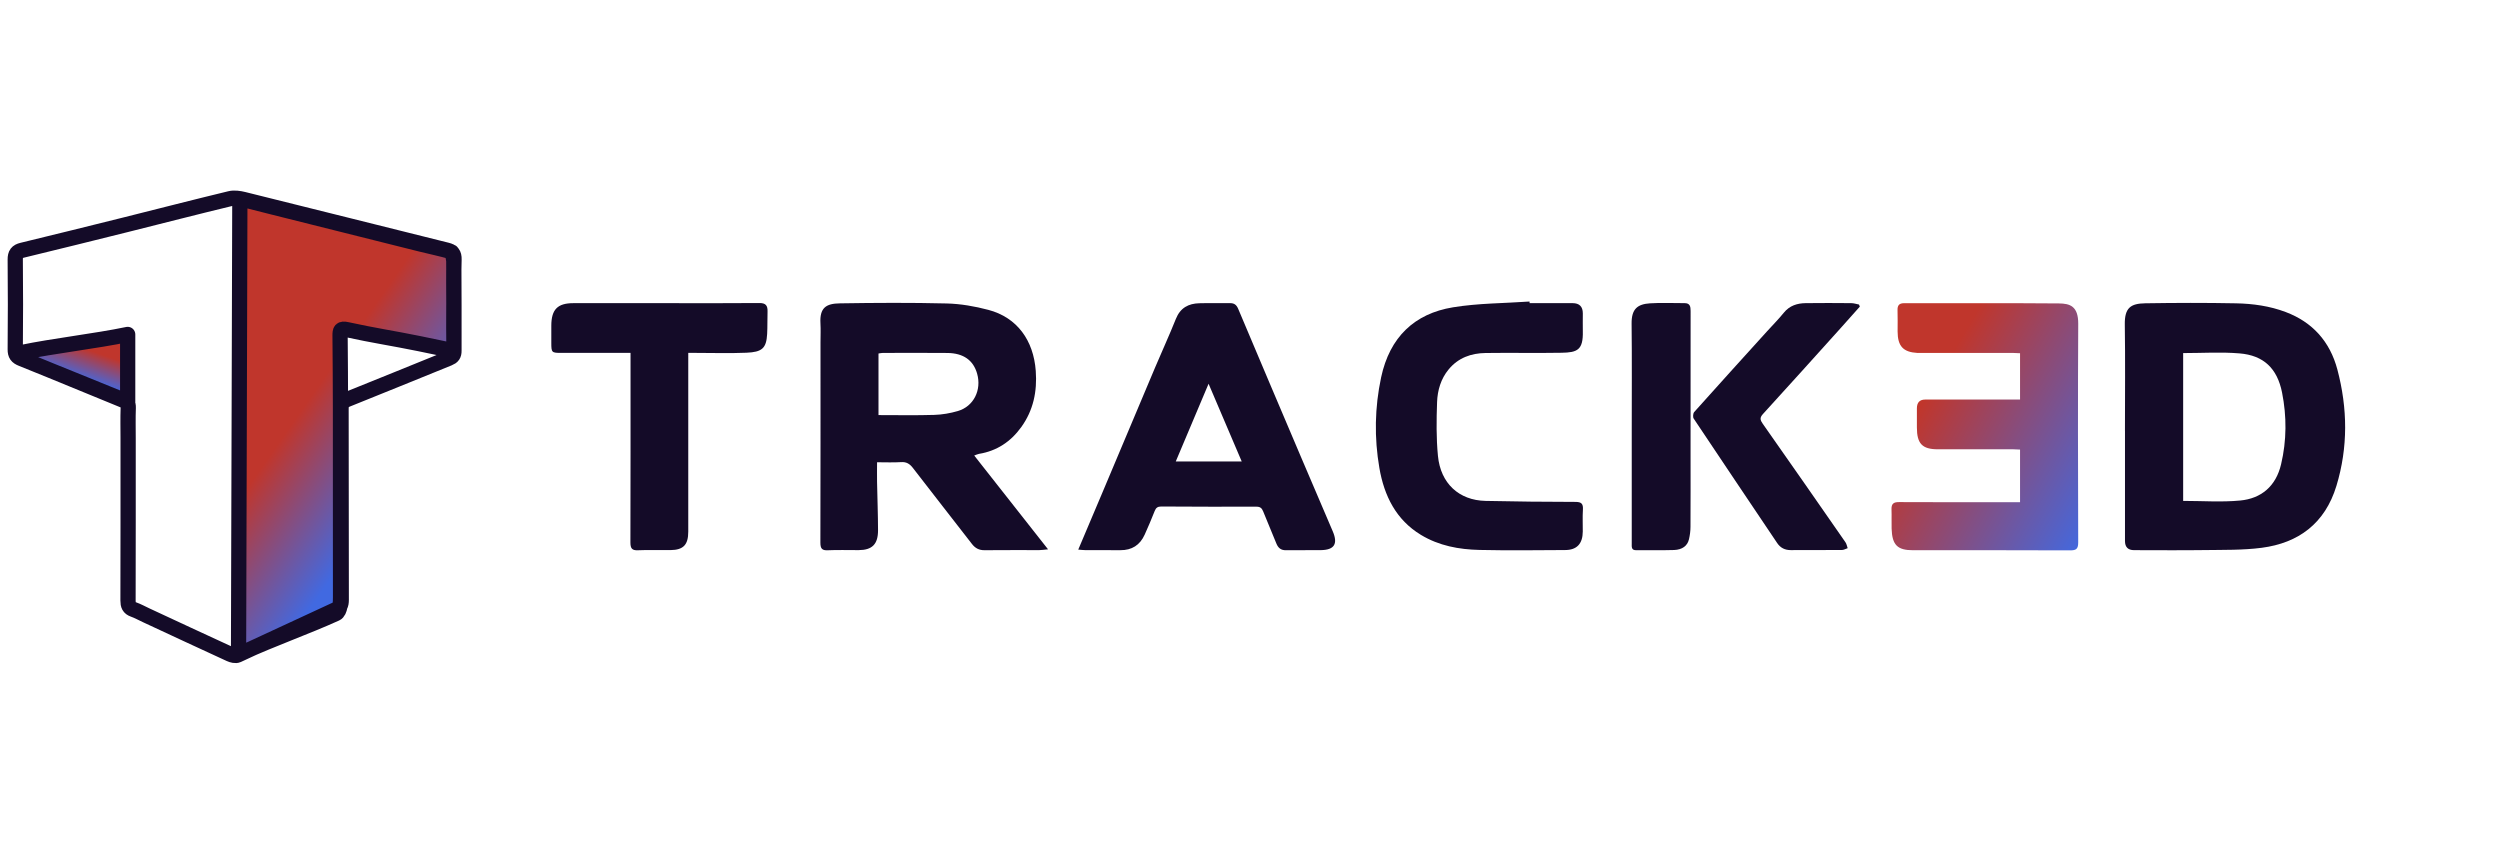
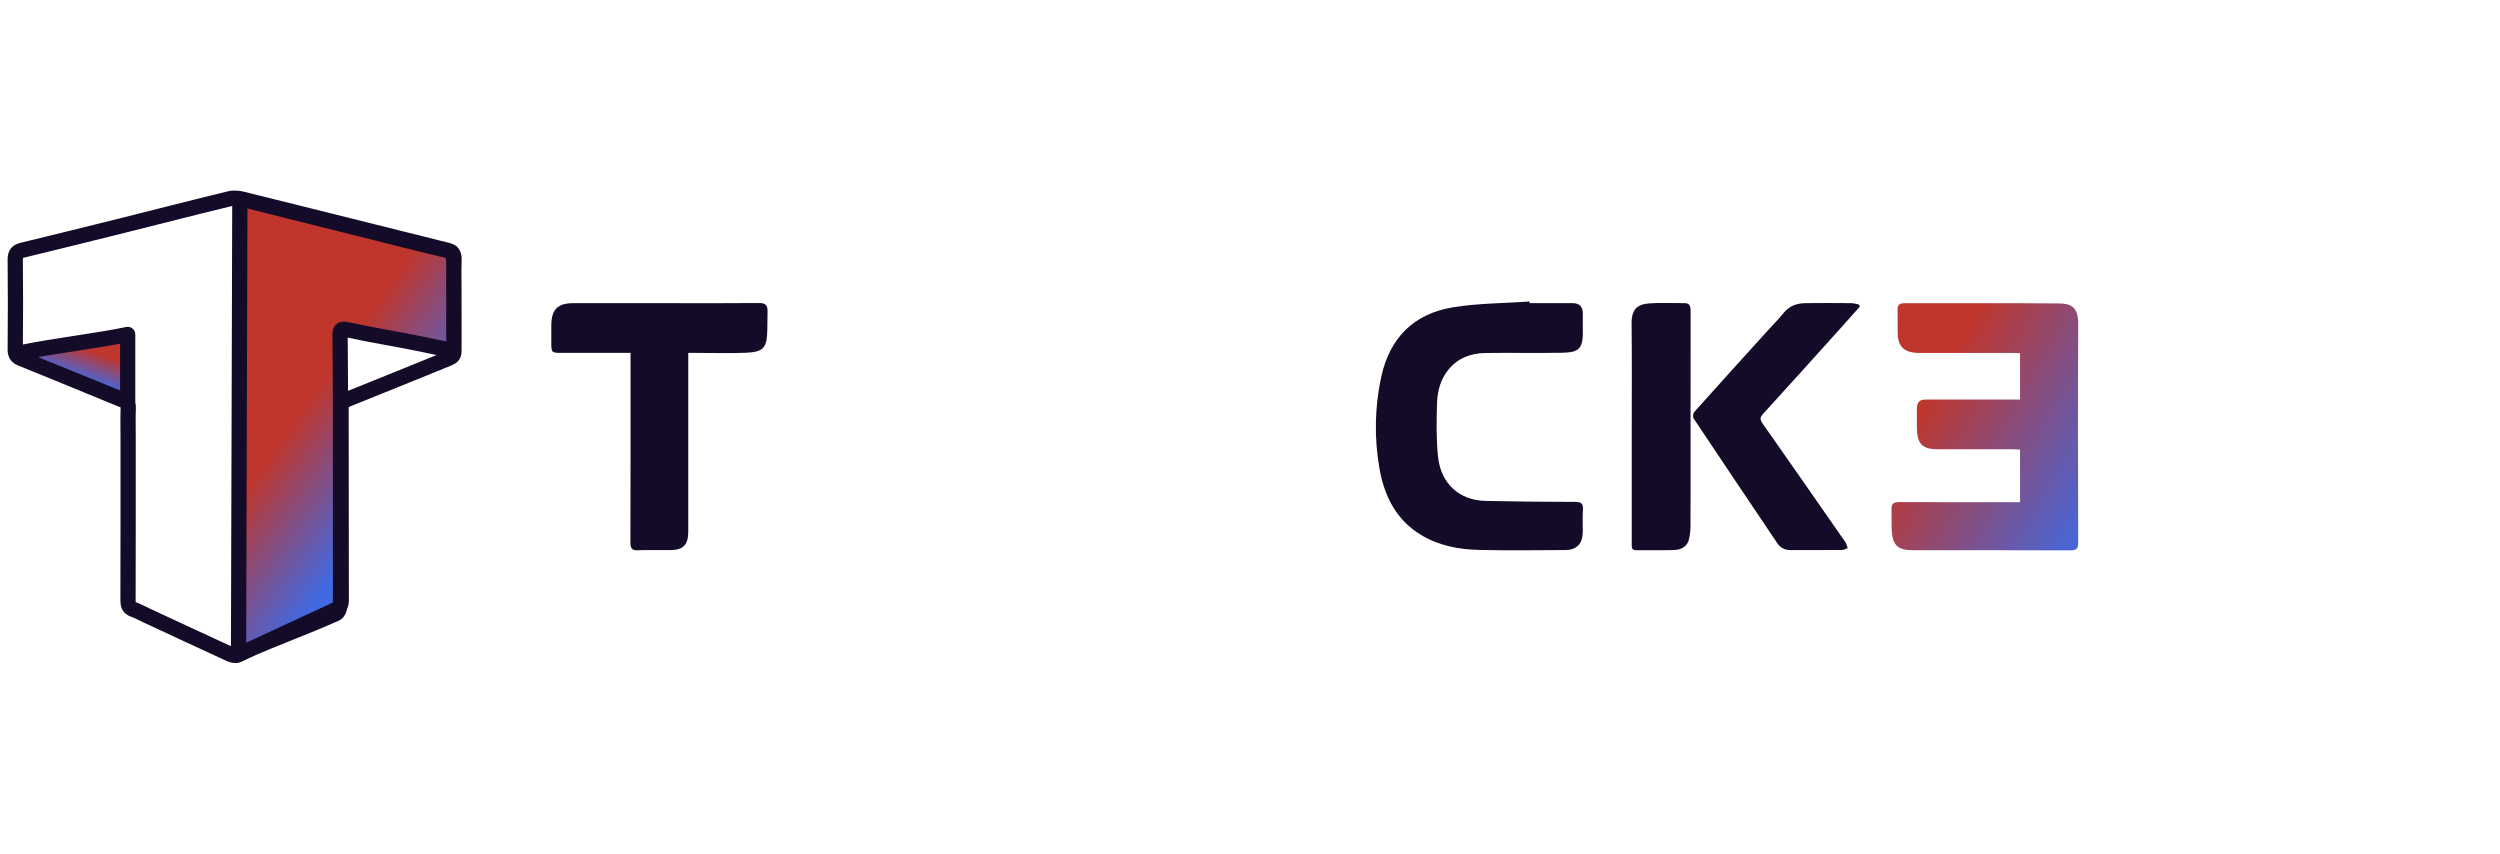
<svg xmlns="http://www.w3.org/2000/svg" width="164" height="56" viewBox="0 0 164 56" fill="none">
  <path fill-rule="evenodd" clip-rule="evenodd" d="M29.71 21.782C29.71 22.094 29.709 22.408 29.709 22.723V22.725C29.48 22.677 29.257 22.631 29.037 22.585C28.615 22.496 28.207 22.411 27.798 22.328C27.316 22.23 26.834 22.133 26.352 22.036C25.099 21.785 23.847 21.534 22.599 21.259C22.166 21.163 22.092 21.325 22.096 21.69C22.098 21.983 22.1 22.276 22.103 22.568C22.113 23.89 22.123 25.213 22.123 26.534C22.125 28.668 22.125 30.802 22.125 32.935C22.125 35.069 22.125 37.202 22.127 39.336C22.127 39.599 22.113 39.792 21.82 39.925C20.477 40.535 19.139 41.158 17.8 41.78C17.169 42.074 16.538 42.368 15.906 42.66C15.858 42.682 15.804 42.694 15.739 42.708C15.706 42.715 15.67 42.723 15.63 42.733V12.979C15.946 13.059 16.254 13.137 16.557 13.214C16.97 13.319 17.373 13.422 17.777 13.524C19.27 13.898 20.764 14.272 22.257 14.646C24.112 15.11 25.967 15.574 27.821 16.039C28.357 16.173 28.894 16.31 29.425 16.467C29.535 16.499 29.697 16.631 29.697 16.716C29.71 18.393 29.71 20.069 29.71 21.782Z" fill="url(#paint0_linear_2141_1329)" />
  <path d="M8.617 21.8V26.3L1.725 23.3L8.617 21.8Z" fill="url(#paint1_linear_2141_1329)" />
-   <path d="M57.535 30.325C57.535 30.796 57.528 31.21 57.535 31.623C57.555 32.673 57.596 33.723 57.599 34.775C57.604 35.701 57.215 36.085 56.325 36.088C55.653 36.092 54.982 36.066 54.312 36.097C53.924 36.116 53.817 35.991 53.817 35.59C53.83 31.203 53.825 26.817 53.825 22.431C53.825 22.027 53.846 21.623 53.822 21.22C53.762 20.184 54.191 19.913 55.098 19.9C57.431 19.863 59.766 19.849 62.099 19.907C63.016 19.929 63.948 20.092 64.839 20.328C66.721 20.826 67.8 22.324 67.946 24.333C68.045 25.692 67.783 26.921 66.999 28.012C66.308 28.975 65.388 29.584 64.225 29.773C64.131 29.789 64.042 29.836 63.909 29.883C65.505 31.911 67.088 33.923 68.752 36.036C68.475 36.062 68.332 36.087 68.189 36.087C66.988 36.09 65.786 36.08 64.584 36.093C64.228 36.097 63.976 35.963 63.758 35.682C62.47 34.018 61.171 32.364 59.887 30.698C59.679 30.428 59.464 30.292 59.115 30.315C58.605 30.348 58.089 30.324 57.53 30.324L57.535 30.325ZM57.629 27.23C58.886 27.23 60.088 27.254 61.287 27.217C61.806 27.202 62.334 27.11 62.835 26.964C63.874 26.66 64.406 25.584 64.099 24.509C63.849 23.631 63.199 23.166 62.148 23.155C60.736 23.141 59.325 23.15 57.913 23.152C57.821 23.152 57.728 23.176 57.629 23.19V27.228V27.23Z" fill="#140B28" />
-   <path d="M139.397 28.26C139.397 25.937 139.422 23.613 139.387 21.291C139.37 20.182 139.777 19.912 140.732 19.896C142.716 19.865 144.702 19.858 146.684 19.898C147.792 19.92 148.897 20.073 149.949 20.472C151.695 21.133 152.842 22.396 153.332 24.243C154.005 26.785 154.038 29.34 153.27 31.871C152.519 34.344 150.775 35.621 148.37 35.935C147.129 36.097 145.865 36.067 144.609 36.085C143.072 36.107 141.534 36.09 139.998 36.09C139.599 36.09 139.399 35.89 139.399 35.491C139.399 33.081 139.399 30.672 139.399 28.262L139.397 28.26ZM143.215 23.162V32.859C144.484 32.859 145.729 32.952 146.958 32.834C148.334 32.703 149.3 31.904 149.64 30.454C150.008 28.895 150.013 27.314 149.704 25.756C149.387 24.16 148.491 23.314 146.919 23.183C145.701 23.08 144.467 23.162 143.215 23.162Z" fill="#140B28" />
  <path d="M132.515 32.935V29.492C132.364 29.485 132.216 29.473 132.068 29.473C130.42 29.473 128.77 29.473 127.121 29.473C126.101 29.473 125.748 29.105 125.748 28.045C125.748 27.627 125.748 27.209 125.748 26.79C125.748 26.404 125.93 26.211 126.292 26.211C128.208 26.211 130.121 26.211 132.037 26.211H132.515V23.172C132.364 23.165 132.214 23.153 132.067 23.153C130.067 23.153 128.07 23.153 126.071 23.153C125.973 23.153 125.874 23.158 125.777 23.153C124.845 23.098 124.486 22.706 124.483 21.744C124.483 21.282 124.494 20.821 124.478 20.359C124.466 20.028 124.588 19.889 124.914 19.889C128.296 19.894 131.679 19.877 135.061 19.905C135.787 19.91 136.339 20.08 136.332 21.246C136.305 26.022 136.315 30.799 136.33 35.575C136.33 35.996 136.213 36.105 135.813 36.104C132.376 36.088 128.938 36.095 125.498 36.095C124.469 36.095 124.125 35.753 124.09 34.679C124.076 34.261 124.1 33.841 124.083 33.425C124.068 33.05 124.216 32.933 124.578 32.937C127.066 32.951 129.554 32.944 132.042 32.944C132.191 32.944 132.342 32.944 132.515 32.944V32.935Z" fill="url(#paint2_linear_2141_1329)" />
-   <path d="M70.734 36.052C71.295 34.728 71.82 33.492 72.342 32.255C73.485 29.541 74.625 26.825 75.772 24.113C76.223 23.046 76.708 21.994 77.138 20.918C77.43 20.188 77.971 19.912 78.674 19.893C79.344 19.874 80.015 19.893 80.687 19.886C80.959 19.882 81.113 19.993 81.224 20.257C82.602 23.526 83.989 26.791 85.377 30.055C86.06 31.662 86.753 33.263 87.435 34.87C87.777 35.679 87.532 36.071 86.666 36.088C85.897 36.102 85.129 36.081 84.36 36.095C84.031 36.101 83.848 35.948 83.727 35.648C83.445 34.943 83.143 34.247 82.861 33.541C82.775 33.328 82.664 33.239 82.428 33.239C80.344 33.246 78.263 33.239 76.18 33.227C75.946 33.227 75.832 33.305 75.746 33.525C75.543 34.046 75.322 34.558 75.094 35.066C74.781 35.767 74.241 36.099 73.494 36.092C72.725 36.085 71.956 36.092 71.187 36.088C71.067 36.088 70.947 36.071 70.732 36.054L70.734 36.052ZM79.282 25.175C78.535 26.943 77.84 28.59 77.131 30.27H81.456C80.736 28.58 80.037 26.945 79.283 25.175H79.282Z" fill="#140B28" />
  <path d="M100.347 19.886C101.284 19.886 102.22 19.886 103.157 19.886C103.608 19.886 103.833 20.111 103.833 20.561C103.833 20.951 103.825 21.34 103.833 21.73C103.862 22.961 103.474 23.124 102.44 23.141C100.777 23.171 99.113 23.133 97.45 23.157C96.511 23.171 95.663 23.466 95.029 24.235C94.519 24.852 94.3 25.607 94.272 26.383C94.23 27.556 94.216 28.741 94.329 29.905C94.502 31.714 95.712 32.821 97.45 32.859C99.417 32.902 101.386 32.923 103.353 32.925C103.75 32.925 103.864 33.053 103.839 33.444C103.808 33.918 103.835 34.397 103.83 34.872C103.823 35.667 103.446 36.08 102.674 36.083C100.8 36.094 98.927 36.118 97.055 36.076C95.712 36.045 94.401 35.807 93.211 35.087C91.583 34.1 90.802 32.531 90.487 30.7C90.146 28.72 90.181 26.73 90.602 24.753C91.166 22.116 92.791 20.573 95.313 20.16C96.964 19.889 98.66 19.898 100.337 19.78C100.339 19.815 100.342 19.849 100.344 19.884L100.347 19.886Z" fill="#140B28" />
  <path d="M41.365 23.15C39.799 23.15 38.303 23.15 36.809 23.15C36.19 23.15 36.166 23.125 36.166 22.494C36.166 22.119 36.166 21.744 36.166 21.367C36.168 20.304 36.572 19.887 37.616 19.887C39.684 19.886 41.754 19.887 43.822 19.887C45.822 19.887 47.821 19.898 49.818 19.879C50.235 19.875 50.364 20.049 50.351 20.441C50.334 20.93 50.352 21.423 50.325 21.911C50.273 22.853 49.988 23.096 48.966 23.139C47.863 23.186 46.758 23.15 45.654 23.15C45.503 23.15 45.353 23.15 45.15 23.15V23.703C45.15 27.427 45.15 31.151 45.15 34.873C45.15 35.739 44.831 36.076 43.989 36.086C43.275 36.093 42.562 36.066 41.85 36.097C41.455 36.114 41.355 35.972 41.355 35.578C41.367 31.623 41.363 27.668 41.363 23.714V23.15H41.365Z" fill="#140B28" />
  <path d="M122.003 20.116C121.58 20.59 121.16 21.066 120.736 21.536C119.044 23.414 117.355 25.293 115.651 27.158C115.428 27.403 115.461 27.55 115.639 27.802C117.457 30.386 119.26 32.98 121.063 35.575C121.139 35.684 121.16 35.831 121.207 35.96C121.081 36.002 120.956 36.078 120.83 36.08C119.712 36.088 118.594 36.083 117.474 36.087C117.096 36.087 116.799 35.946 116.581 35.621C114.755 32.902 112.923 30.186 111.107 27.46C111.043 27.365 111.062 27.117 111.139 27.03C112.729 25.251 114.333 23.485 115.935 21.716C116.297 21.317 116.678 20.936 117.017 20.516C117.402 20.042 117.902 19.893 118.459 19.886C119.452 19.873 120.445 19.877 121.437 19.886C121.609 19.886 121.78 19.945 121.951 19.978C121.968 20.023 121.985 20.068 122.003 20.111V20.116Z" fill="#140B28" />
  <path d="M107.042 28.333C107.042 25.966 107.06 23.598 107.033 21.231C107.022 20.262 107.423 19.952 108.242 19.898C108.994 19.848 109.751 19.891 110.507 19.886C110.859 19.884 110.904 20.101 110.904 20.398C110.899 23.487 110.901 26.576 110.901 29.666C110.901 31.297 110.906 32.928 110.896 34.56C110.896 34.829 110.859 35.103 110.799 35.367C110.7 35.804 110.364 36.062 109.813 36.081C108.989 36.108 108.163 36.081 107.339 36.094C107.005 36.099 107.042 35.871 107.042 35.655C107.042 33.95 107.042 32.248 107.042 30.544C107.042 29.808 107.042 29.073 107.042 28.335V28.333Z" fill="#140B28" />
  <path d="M29.78 23C29.76 22.004 29.772 21.008 29.772 20.012L29.774 20.014C29.774 19.017 29.754 18.02 29.784 17.025C29.796 16.64 29.655 16.494 29.32 16.411C24.87 15.304 20.425 14.186 15.975 13.083C15.69 13.013 15.366 12.965 15.089 13.033C12.821 13.581 10.56 14.164 8.297 14.73C6.019 15.299 3.74 15.863 1.458 16.416C1.119 16.498 0.997 16.651 1 17.029C1.02 18.991 1.019 20.954 1 22.917C0.997 23.269 1.113 23.41 1.421 23.533C3.636 24.42 5.841 25.332 8.055 26.224C8.314 26.328 8.425 26.452 8.413 26.753C8.388 27.416 8.405 28.081 8.405 28.746C8.405 32.296 8.408 35.847 8.398 39.397C8.396 39.696 8.465 39.878 8.754 39.98C9.042 40.082 9.314 40.235 9.595 40.365C11.425 41.216 13.251 42.069 15.084 42.909C15.235 42.979 15.457 43.034 15.592 42.972C17.731 41.991 19.858 40.983 21.997 40.003C22.305 39.86 22.386 39.682 22.386 39.35C22.376 35.18 22.383 31.009 22.373 26.837C22.371 26.504 22.448 26.334 22.769 26.205C24.998 25.317 27.217 24.399 29.445 23.502C29.688 23.403 29.785 23.283 29.78 23ZM29.78 23C29.78 21.011 29.784 19.08 29.769 17.149C29.769 17.065 29.697 16.534 29.59 16.503C29.073 16.35 28.131 16.144 27.609 16.014C24.349 15.196 21.087 14.381 17.826 13.563C17.143 13.392 16.461 13.216 15.734 13.033L15.648 42.884C15.764 42.854 15.846 42.846 15.916 42.813C17.837 41.924 20.114 41.124 22.04 40.249C22.325 40.119 22.339 39.466 22.339 39.209C22.335 35.053 22.339 30.897 22.335 26.739C22.335 25.167 22.32 23.593 22.308 22.021C22.305 21.665 22.344 21.531 22.765 21.625C24.449 21.996 25.812 22.198 27.501 22.542C28.107 22.665 28.711 22.794 29.363 22.929L29.78 23ZM1.421 23.125C1.418 23.156 1.364 23.469 1.363 23.5C3.444 24.352 6.268 25.512 8.376 26.376V21.94C6.264 22.381 3.496 22.691 1.421 23.125Z" stroke="#140B28" stroke-linejoin="round" />
  <defs>
    <linearGradient id="paint0_linear_2141_1329" x1="19.14" y1="27.8" x2="25.649" y2="32.339" gradientUnits="userSpaceOnUse">
      <stop stop-color="#C0362C" />
      <stop offset="1" stop-color="#4169E1" />
    </linearGradient>
    <linearGradient id="paint1_linear_2141_1329" x1="7.891" y1="23.675" x2="7.234" y2="25.574" gradientUnits="userSpaceOnUse">
      <stop stop-color="#C0362C" />
      <stop offset="1" stop-color="#4169E1" />
    </linearGradient>
    <linearGradient id="paint2_linear_2141_1329" x1="130.142" y1="19.55" x2="142.192" y2="26.561" gradientUnits="userSpaceOnUse">
      <stop stop-color="#C0362C" />
      <stop offset="1" stop-color="#4169E1" />
    </linearGradient>
  </defs>
</svg>